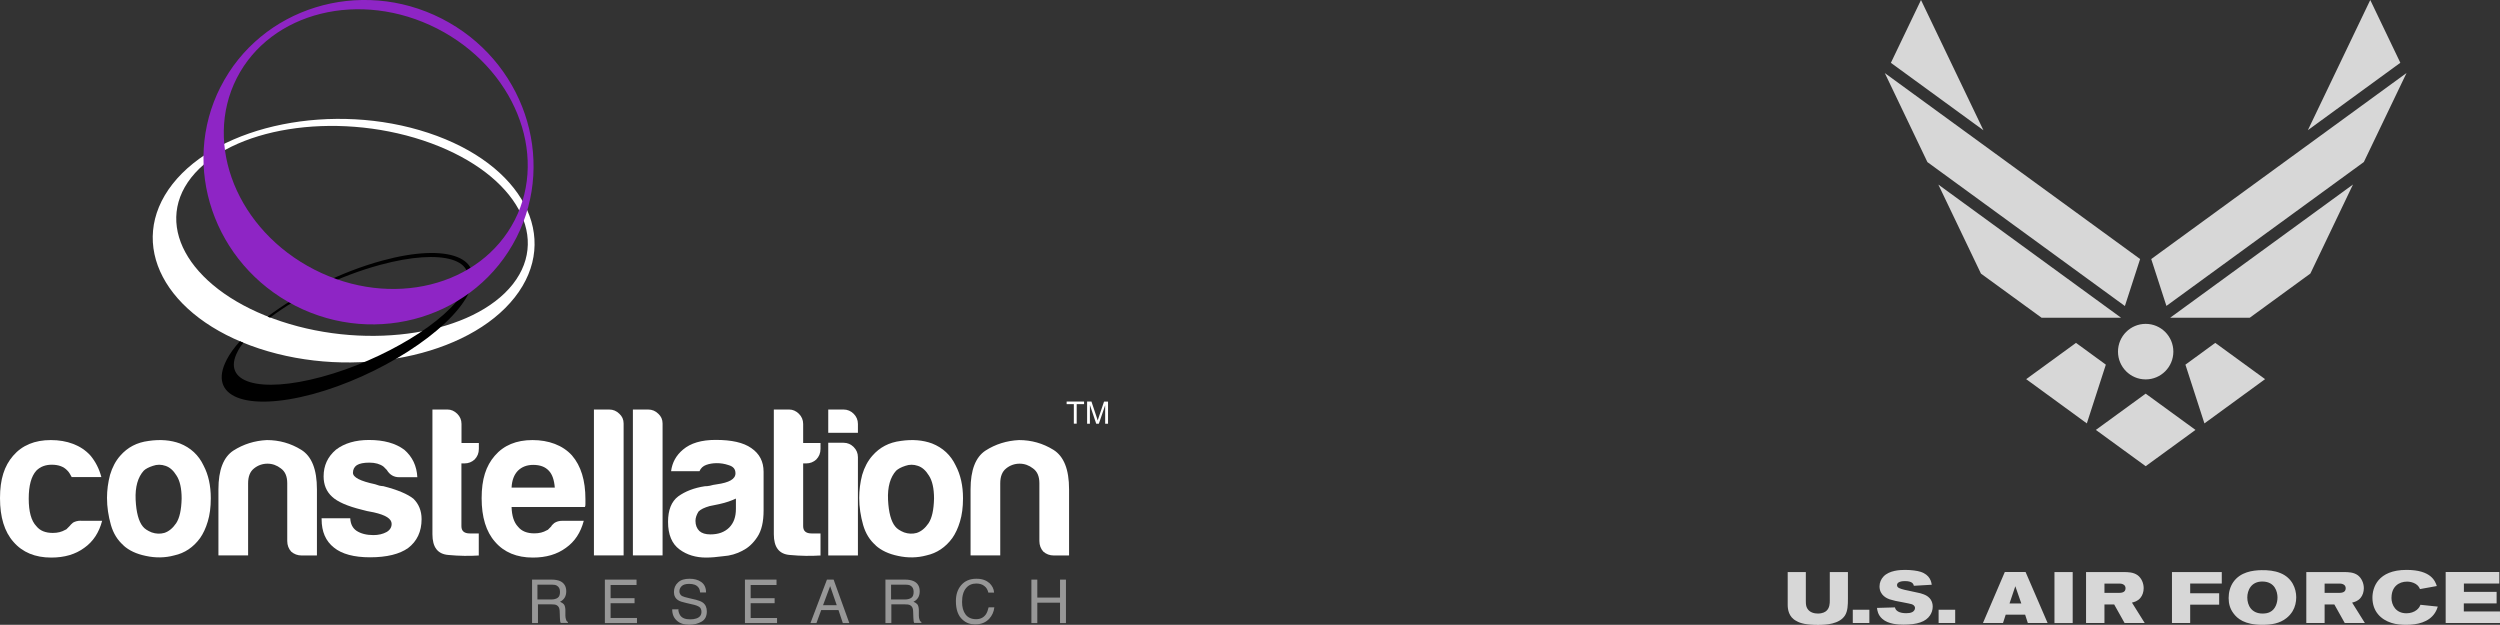
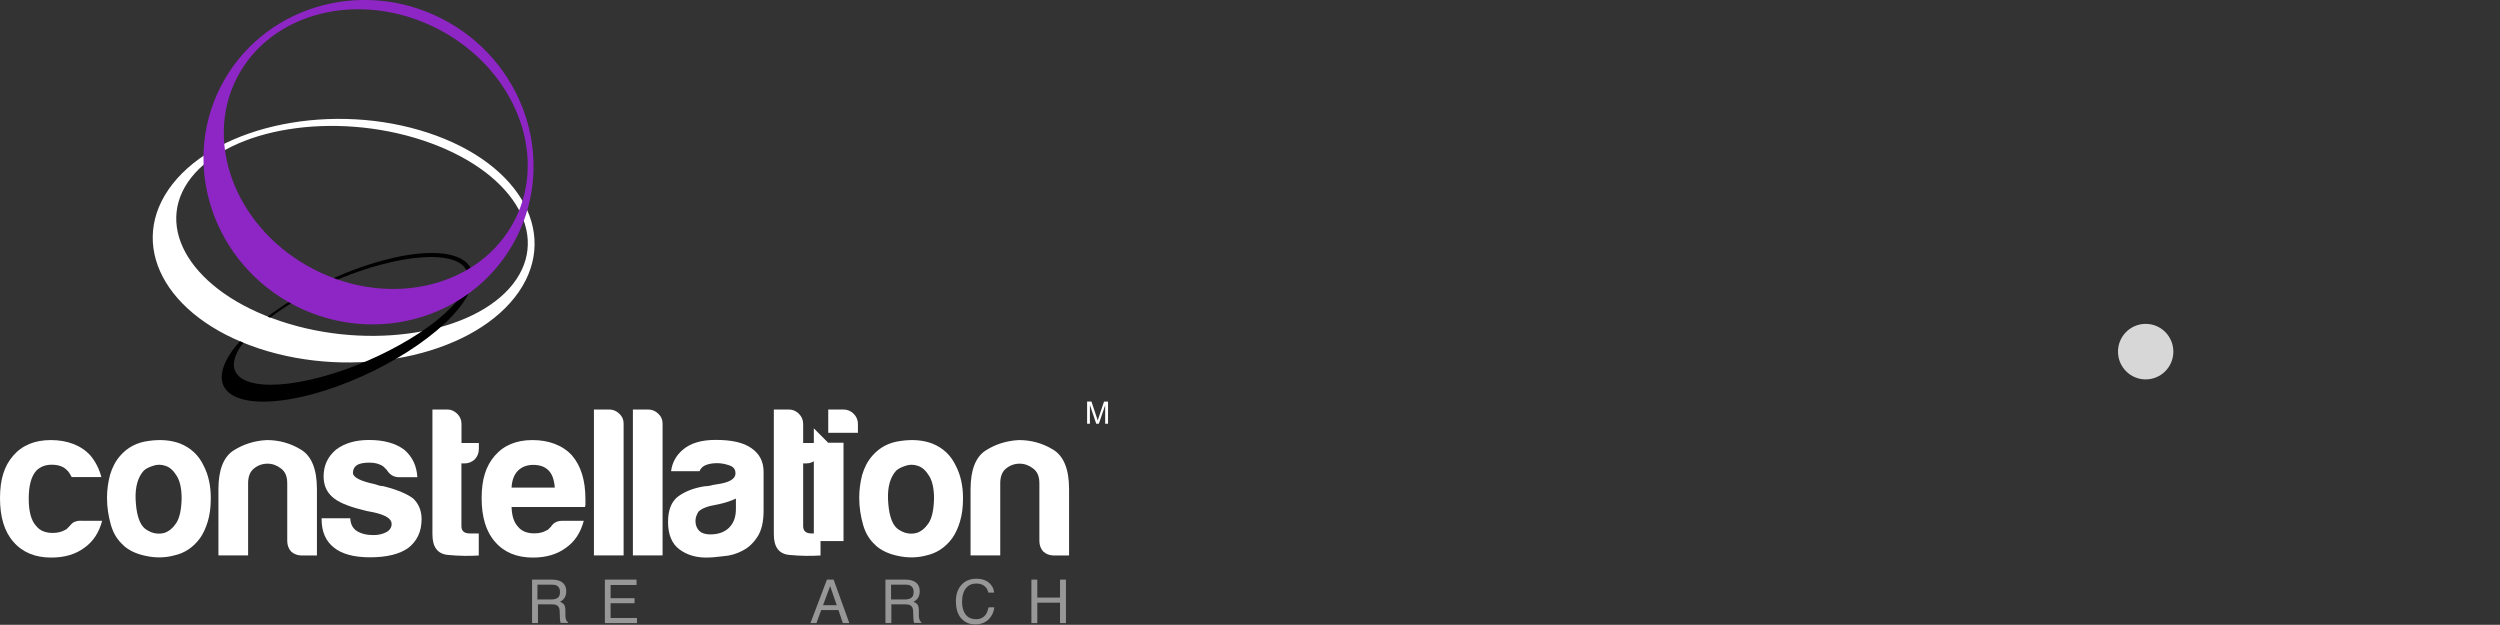
<svg xmlns="http://www.w3.org/2000/svg" id="Layer_2" viewBox="0 0 288.08 72">
  <rect x="0" y="0" width="288.08" height="72" fill="#333333" stroke="none" />
  <defs>
    <style> .cls-1 { fill: #979797; } .cls-2 { fill: #8e25c5; } .cls-3 { fill: #d7d7d7; } .cls-4 { fill: #fff; } </style>
  </defs>
  <g id="Layer_1-2" data-name="Layer_1">
    <g>
-       <path class="cls-3" d="M206,65.92h2.09v3.34c0,.37.03.63.17.86.27.46.8.58,1.22.58.55,0,.86-.19,1-.33.36-.33.37-.87.37-1.15v-3.3h2.09v3.08c0,.69-.02,1.42-.34,1.92-.64,1-2.18,1.09-3.11,1.09-1.3,0-2.04-.18-2.48-.45-.91-.45-1.01-1.38-1.01-1.86v-3.78ZM213.5,70.26h1.91v1.53h-1.91v-1.53ZM218.6,67.43c0,.08.02.16.07.21.14.18.73.32,1.05.38l1.2.26c.26.05.51.11.76.21.78.29,1.03.87,1.03,1.41,0,.36-.11.71-.31,1.01-.49.74-1.48,1.07-3.05,1.07-.59,0-1.76-.05-2.45-.67-.51-.45-.58-.99-.61-1.26l2.07-.06c.07.38.47.67,1.29.67.22,0,.52-.02.73-.14.14-.08.29-.25.29-.45,0-.27-.22-.39-.39-.45-.26-.08-1.58-.32-1.87-.38-.23-.05-.45-.11-.67-.18-.22-.08-1.16-.42-1.16-1.49,0-.44.18-.85.47-1.15.66-.68,1.83-.75,2.48-.75.71,0,1.42.1,1.78.22,1.1.35,1.24,1.17,1.29,1.49l-2.06.12c-.05-.19-.15-.54-1.03-.54-.27,0-.92.04-.92.48h0ZM223.39,70.26h1.91v1.53h-1.91v-1.53ZM232.92,69.54h-1.36l.67-1.99.69,1.99ZM228.51,71.79h2.3l.31-.96h2.24l.31.96h2.28l-2.54-5.88h-2.39l-2.52,5.88ZM238.84,65.92v5.88h-2.1v-5.88h2.1ZM242.5,67.25h1.74c.16,0,.37.02.54.17.11.1.15.24.15.37,0,.52-.53.53-.85.53h-1.58v-1.07ZM240.4,71.79h2.1v-2.14h1.12l1.2,2.14h2.32l-1.47-2.35c.25-.07.65-.15.98-.55.24-.29.37-.7.37-1.11,0-.59-.26-1.17-.69-1.49-.49-.36-1.12-.37-1.64-.37h-4.31v5.88h0ZM250.28,65.92h5.74v1.32h-3.64v1.12h3.34v1.32h-3.34v2.11h-2.1v-5.88ZM260.72,67.01c1.44.02,1.72,1.2,1.72,1.84,0,.59-.22,1.36-.87,1.68-.26.13-.56.17-.85.17-1.27,0-1.76-.94-1.76-1.85,0-.81.44-1.86,1.76-1.84ZM260.6,65.7c-1.04.02-2.43.21-3.25,1.37-.37.53-.54,1.18-.54,1.84s.16,1.24.56,1.77c.43.59,1.27,1.32,3.31,1.32,1.06,0,2.01-.15,2.8-.78.28-.22.51-.48.7-.79.29-.48.42-1.05.42-1.6,0-1.01-.47-2.24-1.82-2.79-.67-.28-1.45-.35-2.18-.34h0ZM267.87,67.25h1.74c.16,0,.37.02.54.17.11.1.15.24.15.37,0,.52-.53.53-.85.53h-1.58v-1.07ZM265.77,71.79h2.1v-2.14h1.12l1.2,2.14h2.32l-1.47-2.35c.25-.07.65-.15.98-.55.24-.29.37-.7.37-1.11,0-.59-.27-1.17-.69-1.49-.49-.36-1.12-.37-1.63-.37h-4.31v5.88ZM275.57,68.86c0,.89.52,1.81,1.73,1.81.46,0,.88-.14,1.19-.39.27-.23.36-.42.42-.59l2,.21c-.07.22-.14.43-.33.73-.69,1.07-2.03,1.37-3.32,1.37-.57,0-1.14-.05-1.68-.22-1.2-.38-2.2-1.3-2.2-2.91,0-1.14.6-3.2,3.93-3.2,2.85,0,3.3,1.3,3.49,1.86l-1.94.35c-.08-.17-.18-.39-.49-.59-.32-.2-.71-.27-1-.27-.95,0-1.79.59-1.79,1.84ZM288,65.92v1.32h-4.08v.96h3.77v1.33h-3.78v.93h4.17v1.33h-6.26v-5.88h6.17Z" />
-       <path class="cls-3" d="M242.66,42.02l-3.44-2.51-5.74,4.18,6.99,5.1,2.19-6.77ZM247.25,45.36l-5.74,4.18,5.74,4.18,5.74-4.18-5.74-4.18ZM235.25,36.61h9.16l-21.05-15.34,4.91,10.26,6.98,5.08h0ZM244.86,35.25l1.75-5.4-29.42-21.43,4.91,10.26,22.75,16.58h0ZM228.55,15L221.36,0l-3.47,7.24,10.66,7.77h0ZM255.27,39.51l-3.44,2.51,2.19,6.77,6.99-5.1-5.74-4.18h0ZM250.09,36.61h9.16l6.98-5.09,4.91-10.26-21.05,15.34h0ZM277.3,8.42l-29.41,21.43,1.75,5.4,22.75-16.58,4.92-10.26h0ZM276.6,7.24L273.13,0l-7.19,15,10.66-7.77Z" />
      <path class="cls-3" d="M247.25,37.32c-1.76,0-3.19,1.43-3.19,3.2s1.43,3.2,3.19,3.2,3.19-1.43,3.19-3.2c0-1.77-1.43-3.2-3.19-3.2Z" />
-       <path class="cls-4" d="M123.74,48.82v-2.25h-.83v-.3h2.01v.3h-.85v2.25h-.33Z" />
      <path class="cls-4" d="M22.03,20.47c-4.5,5.74.12,13.16,10.36,16.56,10.24,3.4,22.19,1.45,26.71-4.29,4.5-5.74-.12-13.16-10.36-16.56-10.23-3.38-22.17-1.47-26.71,4.29ZM19.88,21.21c5.4-6.87,18.58-9.5,29.47-5.9,10.89,3.6,15.35,12.09,9.97,18.95-5.38,6.85-18.58,9.5-29.47,5.9-10.89-3.6-15.35-12.07-9.97-18.95Z" />
      <path d="M26.12,41.45c.36-.69.88-1.41,1.53-2.13l.39.17c-.27.35-.49.68-.66,1.02-1.87,3.56,2.47,4.87,9.68,2.92s14.56-6.44,16.43-9.99c1.87-3.56-2.47-4.87-9.68-2.92-4.69,1.27-9.44,3.61-12.69,6.08l-.29-.11c3.55-2.69,8.46-5.17,13.22-6.46,7.67-2.09,12.09-.32,9.87,3.93-2.22,4.25-10.24,9.39-17.9,11.46-7.7,2.06-12.12.3-9.9-3.96Z" />
      <path class="cls-2" d="M27.28,9.01c-3.9,7.67.1,17.54,8.95,22.06,8.85,4.52,19.18,1.94,23.09-5.72,3.9-7.67-.1-17.54-8.95-22.06-8.85-4.51-19.19-1.94-23.09,5.72ZM25.42,10.01C30.07.86,41.48-2.65,50.89,2.14c9.41,4.79,13.28,16.1,8.62,25.24-4.65,9.14-16.06,12.65-25.47,7.86-9.42-4.82-13.27-16.11-8.62-25.24Z" />
      <path class="cls-1" d="M63.51,69.08c.32,0,.58-.07.75-.19.19-.13.27-.36.27-.69,0-.36-.13-.59-.39-.73-.13-.07-.32-.1-.56-.1h-1.65v1.71h1.58ZM61.27,66.79h2.32c.37,0,.69.06.95.17.47.22.71.61.71,1.18,0,.3-.07.55-.19.74-.12.19-.29.35-.53.46.2.09.35.19.45.3.1.13.16.35.17.63v.68c.01.19.03.35.07.42.03.16.12.26.22.3v.11h-.83c-.01-.06-.03-.1-.06-.17-.01-.07-.01-.2-.03-.39l-.03-.83c-.01-.32-.13-.55-.36-.66-.13-.07-.35-.09-.6-.09h-1.54v2.16h-.68v-5.02h-.03Z" />
      <path class="cls-1" d="M69.7,66.79h3.65v.62h-2.99v1.52h2.76v.58h-2.76v1.7h3.04v.59h-3.7v-5.01Z" />
-       <path class="cls-1" d="M78.16,70.19c.01.29.09.5.2.69.22.35.63.49,1.18.49.26,0,.49-.03.69-.1.4-.13.6-.39.6-.76,0-.27-.09-.47-.26-.58-.17-.11-.45-.22-.82-.29l-.68-.16c-.45-.1-.76-.2-.93-.32-.32-.2-.48-.53-.48-.94,0-.46.16-.82.48-1.11.3-.29.75-.42,1.32-.42.53,0,.96.11,1.34.37.37.26.56.66.56,1.21h-.68c-.03-.27-.1-.48-.22-.6-.2-.26-.56-.39-1.05-.39-.4,0-.69.09-.86.26-.17.17-.26.36-.26.59s.1.42.3.55c.13.07.45.17.92.27l.69.16c.35.09.59.19.78.32.32.23.47.58.47,1.02,0,.56-.2.95-.6,1.18-.4.23-.86.36-1.41.36-.63,0-1.11-.16-1.45-.48-.36-.32-.53-.75-.53-1.3h.66v-.04h.03Z" />
-       <path class="cls-1" d="M85.84,66.79h3.64v.62h-2.98v1.52h2.76v.58h-2.76v1.7h3.04v.59h-3.7v-5.01Z" />
      <path class="cls-1" d="M96.42,69.74l-.76-2.2-.82,2.2h1.58ZM95.3,66.79h.76l1.81,5.01h-.75l-.5-1.5h-1.99l-.55,1.5h-.69l1.9-5.01Z" />
      <path class="cls-1" d="M104.26,69.08c.32,0,.58-.07.75-.19.19-.13.27-.36.27-.69,0-.36-.13-.59-.39-.73-.13-.07-.32-.1-.56-.1h-1.65v1.71h1.58ZM102,66.79h2.32c.37,0,.69.06.95.17.48.22.71.61.71,1.18,0,.3-.07.55-.19.74-.12.19-.29.35-.53.46.2.09.35.19.45.3.1.13.16.35.17.63v.68c.01.19.03.35.07.42.03.16.11.26.22.3v.11h-.83c-.01-.06-.03-.1-.06-.17-.01-.07-.01-.2-.03-.39l-.03-.83c-.01-.32-.13-.55-.36-.66-.13-.07-.35-.09-.61-.09h-1.54v2.16h-.68v-5.02h-.03Z" />
      <path class="cls-1" d="M113.98,67.15c.36.35.55.71.57,1.14h-.66c-.07-.32-.22-.58-.46-.76-.22-.19-.55-.29-.93-.29-.49,0-.89.17-1.18.53-.3.35-.46.88-.46,1.6,0,.59.13,1.07.4,1.43.27.36.68.55,1.22.55.49,0,.88-.19,1.14-.58.13-.2.23-.48.3-.79h.66c-.06.53-.26.96-.59,1.32-.39.42-.93.65-1.61.65-.57,0-1.06-.17-1.45-.53-.53-.46-.78-1.18-.78-2.16,0-.75.2-1.34.59-1.81.42-.5,1.01-.76,1.74-.76.65-.01,1.14.16,1.5.48Z" />
      <path class="cls-1" d="M118.85,66.79h.68v2.07h2.62v-2.07h.68v5.01h-.68v-2.35h-2.62v2.35h-.68v-5.01Z" />
      <path class="cls-4" d="M125.27,48.82v-2.55h.5l.6,1.8c.06.17.1.29.12.38.03-.09.07-.23.13-.4l.6-1.77h.46v2.55h-.33v-2.13l-.73,2.13h-.3l-.73-2.17v2.17h-.32Z" />
      <path class="cls-4" d="M123.15,64.01h-1.71c-.49,0-.89-.16-1.22-.45-.29-.32-.45-.73-.45-1.22v-6.65c0-.78-.23-1.35-.73-1.71-.46-.36-.98-.55-1.55-.55s-1.11.19-1.55.55c-.46.36-.68.94-.68,1.71v8.31h-3.42v-7.62c0-2.22.58-3.7,1.71-4.45,1.16-.75,2.46-1.15,3.87-1.22,1.42,0,2.75.37,3.96,1.12,1.21.75,1.81,2.26,1.81,4.55v7.62h-.03Z" />
      <path class="cls-4" d="M9.32,60.01h2.45c-.36,1.37-1.04,2.4-2.06,3.12-1.02.75-2.27,1.12-3.81,1.12-1.84,0-3.31-.6-4.35-1.81-1.04-1.17-1.55-2.85-1.55-5.04s.5-3.71,1.51-4.88c1.04-1.21,2.49-1.81,4.35-1.81s3.48.59,4.55,1.77c.59.7,1.02,1.54,1.27,2.49h-3.42c-.17-.32-.32-.58-.49-.74-.42-.46-1.02-.68-1.81-.68-.71,0-1.31.22-1.77.68-.59.65-.88,1.73-.88,3.23s.29,2.56.88,3.17c.42.53,1.05.78,1.9.78.56,0,1.02-.12,1.42-.35.1-.03.19-.09.23-.16l.29-.29c.07-.1.19-.22.39-.39.23-.13.52-.22.92-.22Z" />
      <path class="cls-4" d="M36.48,64.01h-1.71c-.49,0-.89-.16-1.22-.45-.29-.32-.45-.73-.45-1.22v-6.65c0-.78-.23-1.35-.73-1.71-.46-.36-.98-.55-1.55-.55s-1.11.19-1.55.55c-.46.36-.68.94-.68,1.71v8.31h-3.42v-7.62c0-2.22.58-3.7,1.71-4.45,1.17-.75,2.46-1.15,3.87-1.22,1.42,0,2.75.37,3.96,1.12,1.21.75,1.81,2.26,1.81,4.55v7.62h-.03Z" />
      <path class="cls-4" d="M37.04,59.72h3.32c.03.65.27,1.14.73,1.45.49.32,1.14.49,1.94.49.59,0,1.08-.12,1.51-.35.39-.22.59-.55.59-.94,0-.59-.68-1.02-2.06-1.33-.59-.1-1.02-.2-1.32-.29-1.73-.42-2.88-.94-3.48-1.51-.65-.59-.98-1.37-.98-2.35,0-1.24.47-2.26,1.42-3.07.98-.75,2.26-1.12,3.81-1.12,1.7,0,3.05.37,4.06,1.12.95.82,1.44,1.87,1.51,3.17h-2.1c-.6,0-1.08-.27-1.42-.84l-.39-.39c-.39-.29-.94-.45-1.61-.45s-1.14.1-1.45.29c-.29.2-.45.49-.45.88,0,.53.85.96,2.55,1.32.2.07.36.12.49.16.17.03.3.06.45.06,1.65.42,2.82.92,3.48,1.45.6.59.94,1.37.94,2.35,0,1.44-.53,2.55-1.55,3.33-.98.7-2.45,1.07-4.39,1.07-1.84,0-3.24-.37-4.16-1.12-.95-.75-1.42-1.83-1.42-3.27v-.13Z" />
      <path class="cls-4" d="M55.18,64.01c-1.06.07-2.24.06-3.51-.06-1.24-.1-1.84-.89-1.84-2.39v-14.37h1.74c.42,0,.79.17,1.12.49.32.32.49.71.49,1.17v2.2h2v.68c0,.49-.17.89-.49,1.22-.32.29-.71.45-1.17.45h-.35v7.23c0,.56.32.84.98.84h1.02v2.55Z" />
      <path class="cls-4" d="M68.46,47.19h1.74c.46,0,.85.17,1.17.49.32.29.49.66.49,1.12v15.2h-3.42v-16.82h.03Z" />
      <path class="cls-4" d="M72.92,47.19h1.77c.46,0,.85.17,1.17.49.32.29.49.66.49,1.12v15.2h-3.42v-16.82Z" />
      <path class="cls-4" d="M94.52,64.01c-1.06.07-2.24.06-3.51-.06-1.24-.1-1.84-.89-1.84-2.39v-14.37h1.77c.42,0,.79.17,1.12.49.32.32.49.71.49,1.17v2.2h2v.68c0,.49-.17.89-.49,1.22-.32.29-.7.45-1.17.45h-.34v7.23c0,.56.32.84.98.84h1.02v2.55h-.03Z" />
-       <path class="cls-4" d="M95.43,51.02h1.77c.46,0,.85.17,1.17.49.32.32.49.71.49,1.17v11.33h-3.42v-12.99Z" />
+       <path class="cls-4" d="M95.43,51.02h1.77v11.33h-3.42v-12.99Z" />
      <path class="cls-4" d="M95.43,47.19h1.77c.46,0,.85.17,1.17.49s.49.71.49,1.17v1.02h-3.42v-2.68Z" />
      <path class="cls-4" d="M14.23,62.84c-.68-.59-1.17-1.37-1.45-2.35-.29-1.02-.45-2.06-.45-3.12,0-.88.12-1.77.35-2.65.26-.88.65-1.61,1.17-2.2.85-.98,1.93-1.54,3.27-1.71,1.34-.2,2.55-.1,3.61.29,1.24.49,2.16,1.34,2.73,2.55.56,1.07.83,2.32.83,3.77,0,1.04-.12,1.93-.35,2.68-.22.75-.53,1.4-.88,1.9-.78,1.07-1.78,1.74-2.98,2-1.06.29-2.17.3-3.27.06-1.08-.22-1.94-.62-2.59-1.21ZM16.57,54.23c-.68.75-1.01,1.87-.94,3.37.07,1.45.35,2.49.83,3.07.2.26.55.49,1.02.68.49.17.98.19,1.45.06.53-.17.98-.55,1.37-1.12.39-.59.6-1.53.63-2.84,0-1.17-.2-2.06-.59-2.65-.36-.59-.78-.96-1.27-1.12-.49-.17-.98-.17-1.45,0-.49.16-.85.35-1.06.56ZM64.82,60.01h2.45c-.36,1.37-1.04,2.4-2.06,3.12-1.02.75-2.27,1.12-3.81,1.12-1.84,0-3.31-.6-4.35-1.81-1.04-1.17-1.55-2.85-1.55-5.04s.5-3.71,1.51-4.88c1.04-1.21,2.49-1.81,4.35-1.81s3.48.59,4.55,1.77c1.04,1.21,1.55,2.88,1.55,5.04v.55c0,.17-.01.27-.06.35h-8.45c.03,1.02.27,1.77.73,2.26.42.53,1.05.78,1.9.78.56,0,1.02-.12,1.42-.35.1-.03.19-.09.23-.16l.29-.29c.03-.1.16-.22.35-.39.26-.17.56-.26.95-.26ZM58.95,56.19h4.98c-.07-.88-.29-1.53-.68-1.94-.42-.46-1.02-.68-1.81-.68-.71,0-1.31.22-1.77.68-.43.45-.68,1.09-.72,1.94ZM84.78,57.46c-.46.22-1.08.45-1.9.63l-1.12.23c-.59.17-1.02.37-1.27.63-.22.36-.35.71-.35,1.07,0,.49.16.88.45,1.17.29.26.7.39,1.27.39.92,0,1.63-.26,2.16-.78.53-.53.78-1.24.78-2.16v-1.18h-.01ZM85.56,63.46c-.68.36-1.43.58-2.2.63-.75.1-1.42.16-2,.16-1.16,0-2.2-.3-3.06-.94-.88-.65-1.32-1.71-1.32-3.17,0-1.37.39-2.35,1.17-2.94.82-.59,1.83-.98,3.07-1.17.17,0,.36-.01.59-.06.22-.07.49-.12.78-.16,1.43-.2,2.16-.6,2.16-1.27,0-.49-.26-.79-.78-.94-.49-.17-.95-.23-1.37-.23-.46,0-.86.07-1.22.2-.36.13-.63.37-.78.73h-3.27c.13-1.02.59-1.83,1.37-2.49.88-.75,2.13-1.12,3.77-1.12,1.83,0,3.19.3,4.1.94.95.65,1.42,1.55,1.42,2.74v4.45c0,1.31-.23,2.32-.73,3.07-.47.71-1.04,1.24-1.68,1.55ZM100.91,62.84c-.68-.59-1.17-1.37-1.45-2.35-.29-1.02-.45-2.06-.45-3.12,0-.88.11-1.77.34-2.65.26-.88.65-1.61,1.17-2.2.85-.98,1.93-1.54,3.27-1.71,1.34-.2,2.55-.1,3.61.29,1.24.49,2.16,1.34,2.73,2.55.56,1.07.84,2.32.84,3.77,0,1.04-.12,1.93-.35,2.68-.22.75-.53,1.4-.88,1.9-.78,1.07-1.79,1.74-2.98,2-1.07.29-2.17.3-3.27.06-1.07-.22-1.93-.62-2.59-1.21ZM103.27,54.23c-.68.75-1.01,1.87-.94,3.37.07,1.45.35,2.49.83,3.07.2.26.55.49,1.02.68.49.17.98.19,1.45.06.53-.17.98-.55,1.37-1.12.39-.59.6-1.53.63-2.84,0-1.17-.2-2.06-.59-2.65-.36-.59-.78-.96-1.27-1.12-.49-.17-.98-.17-1.45,0-.49.16-.83.35-1.06.56Z" />
    </g>
  </g>
</svg>